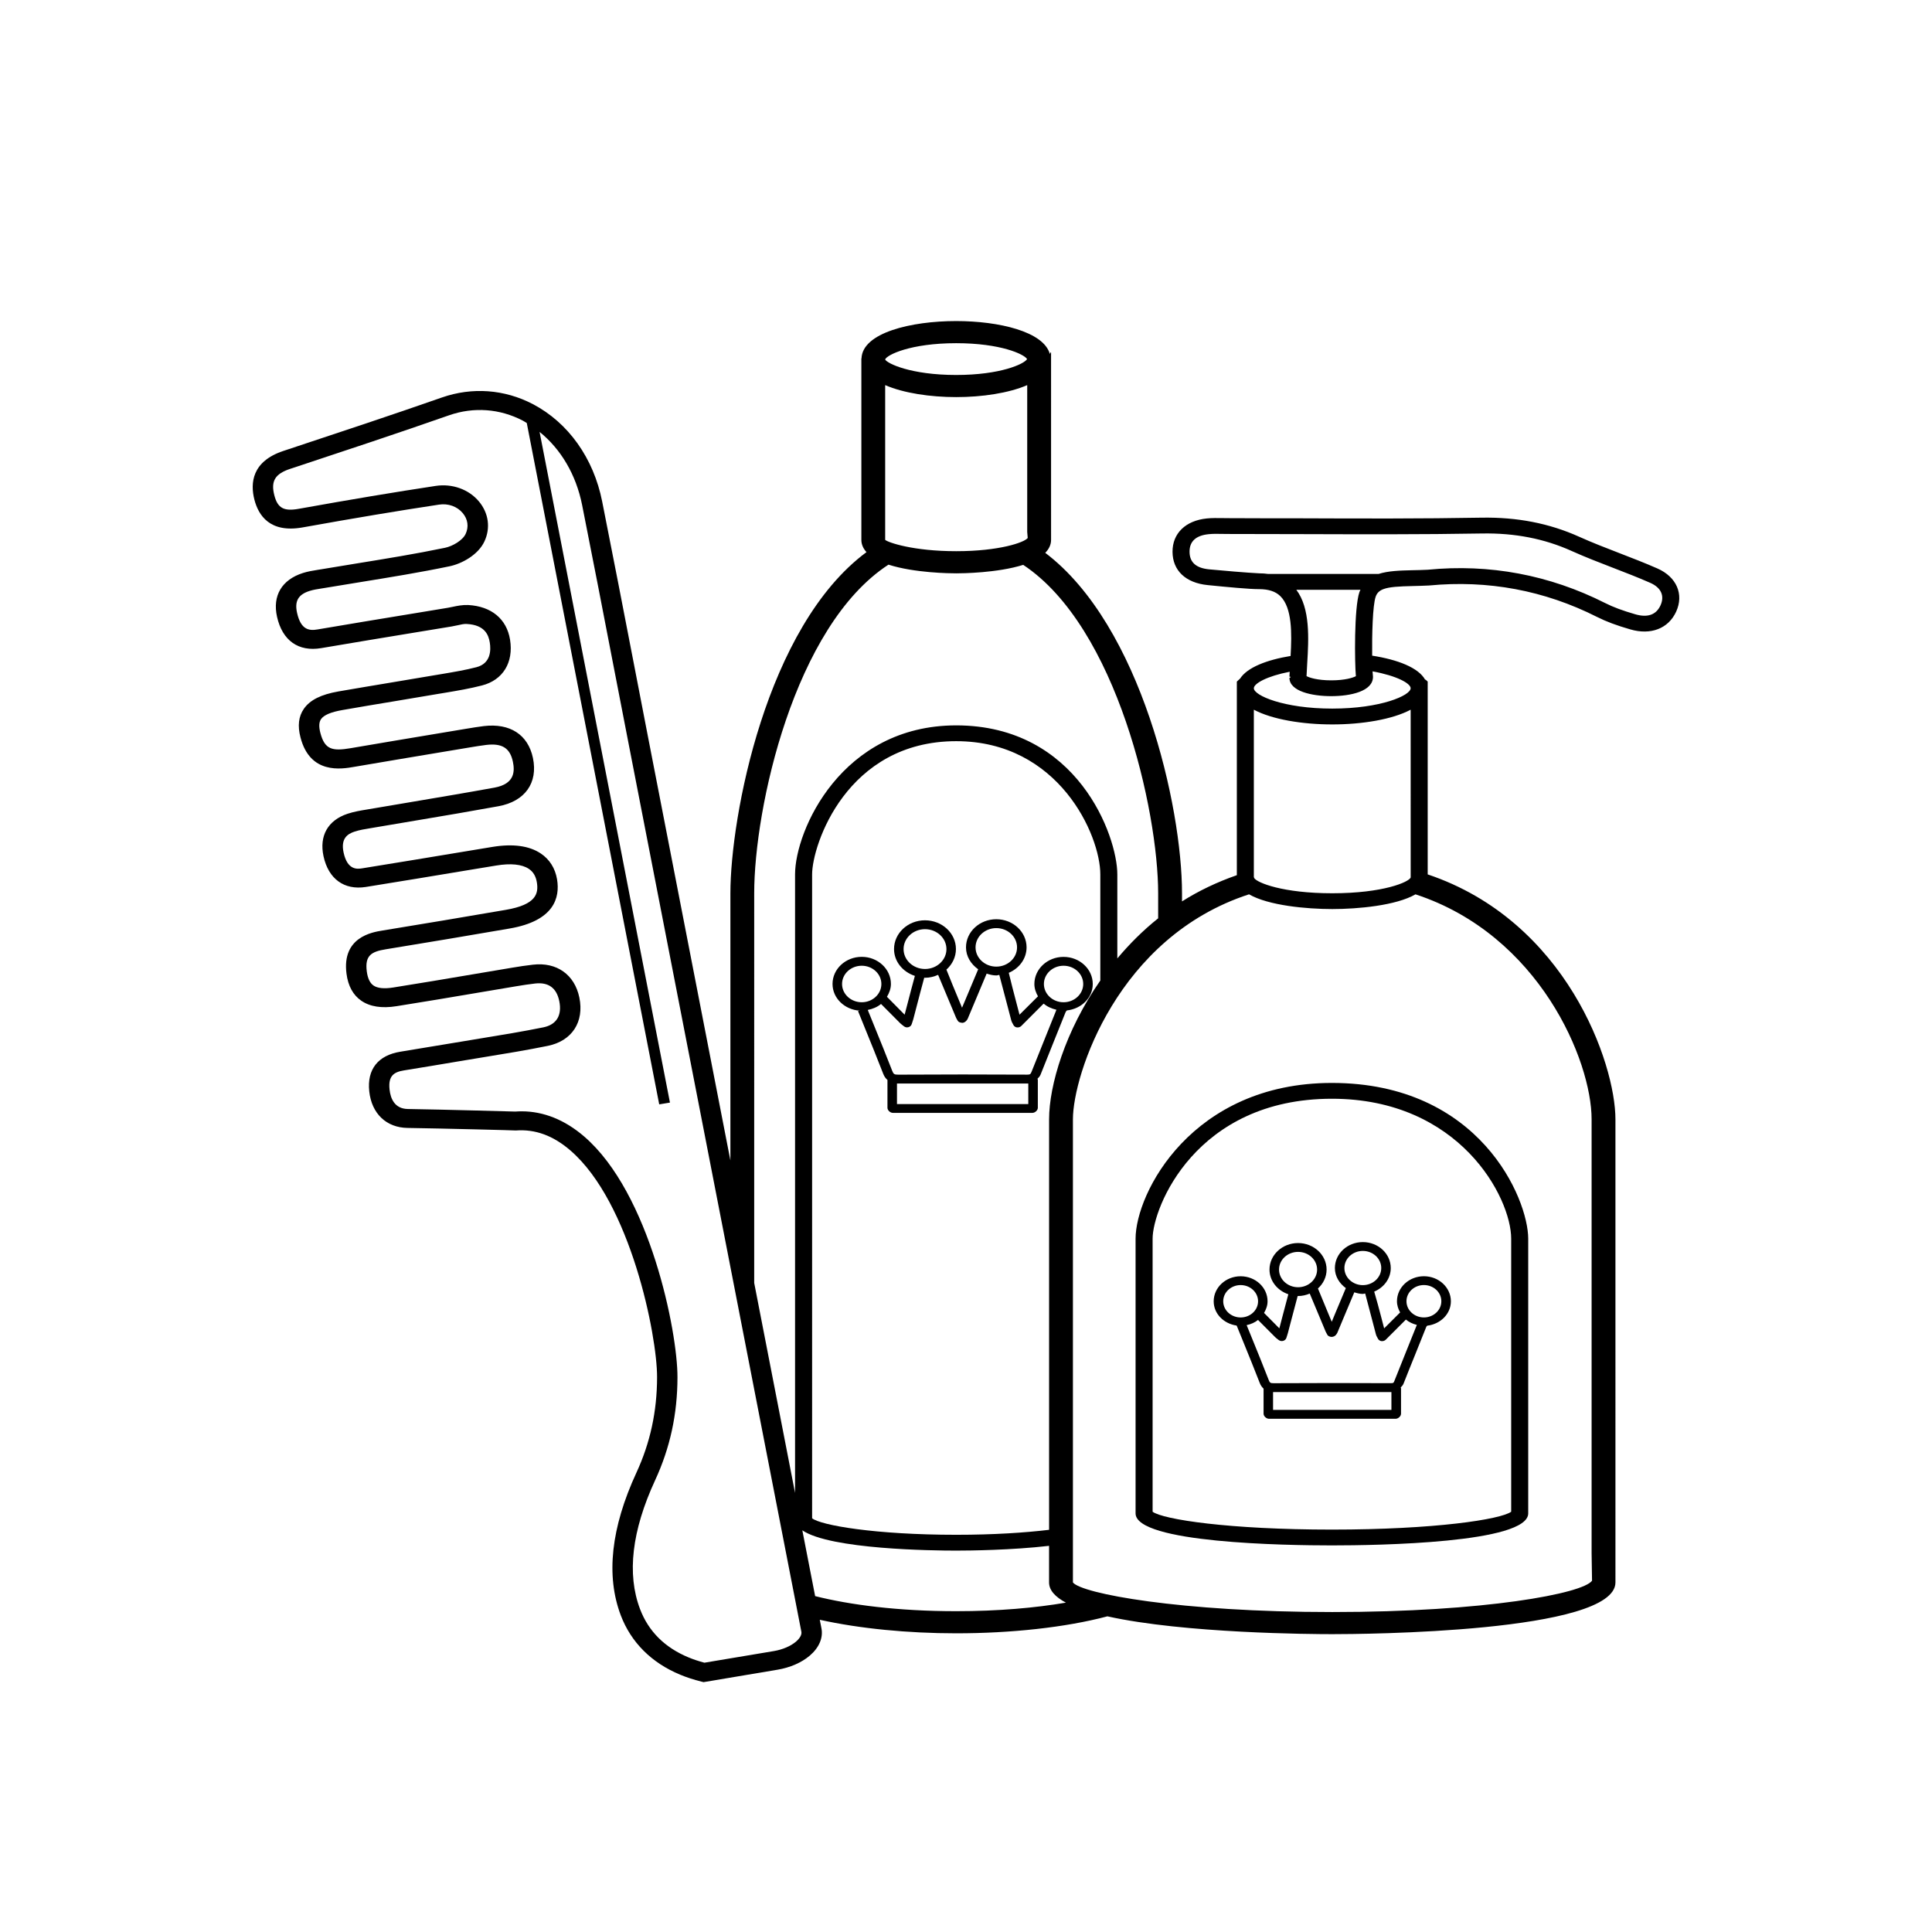
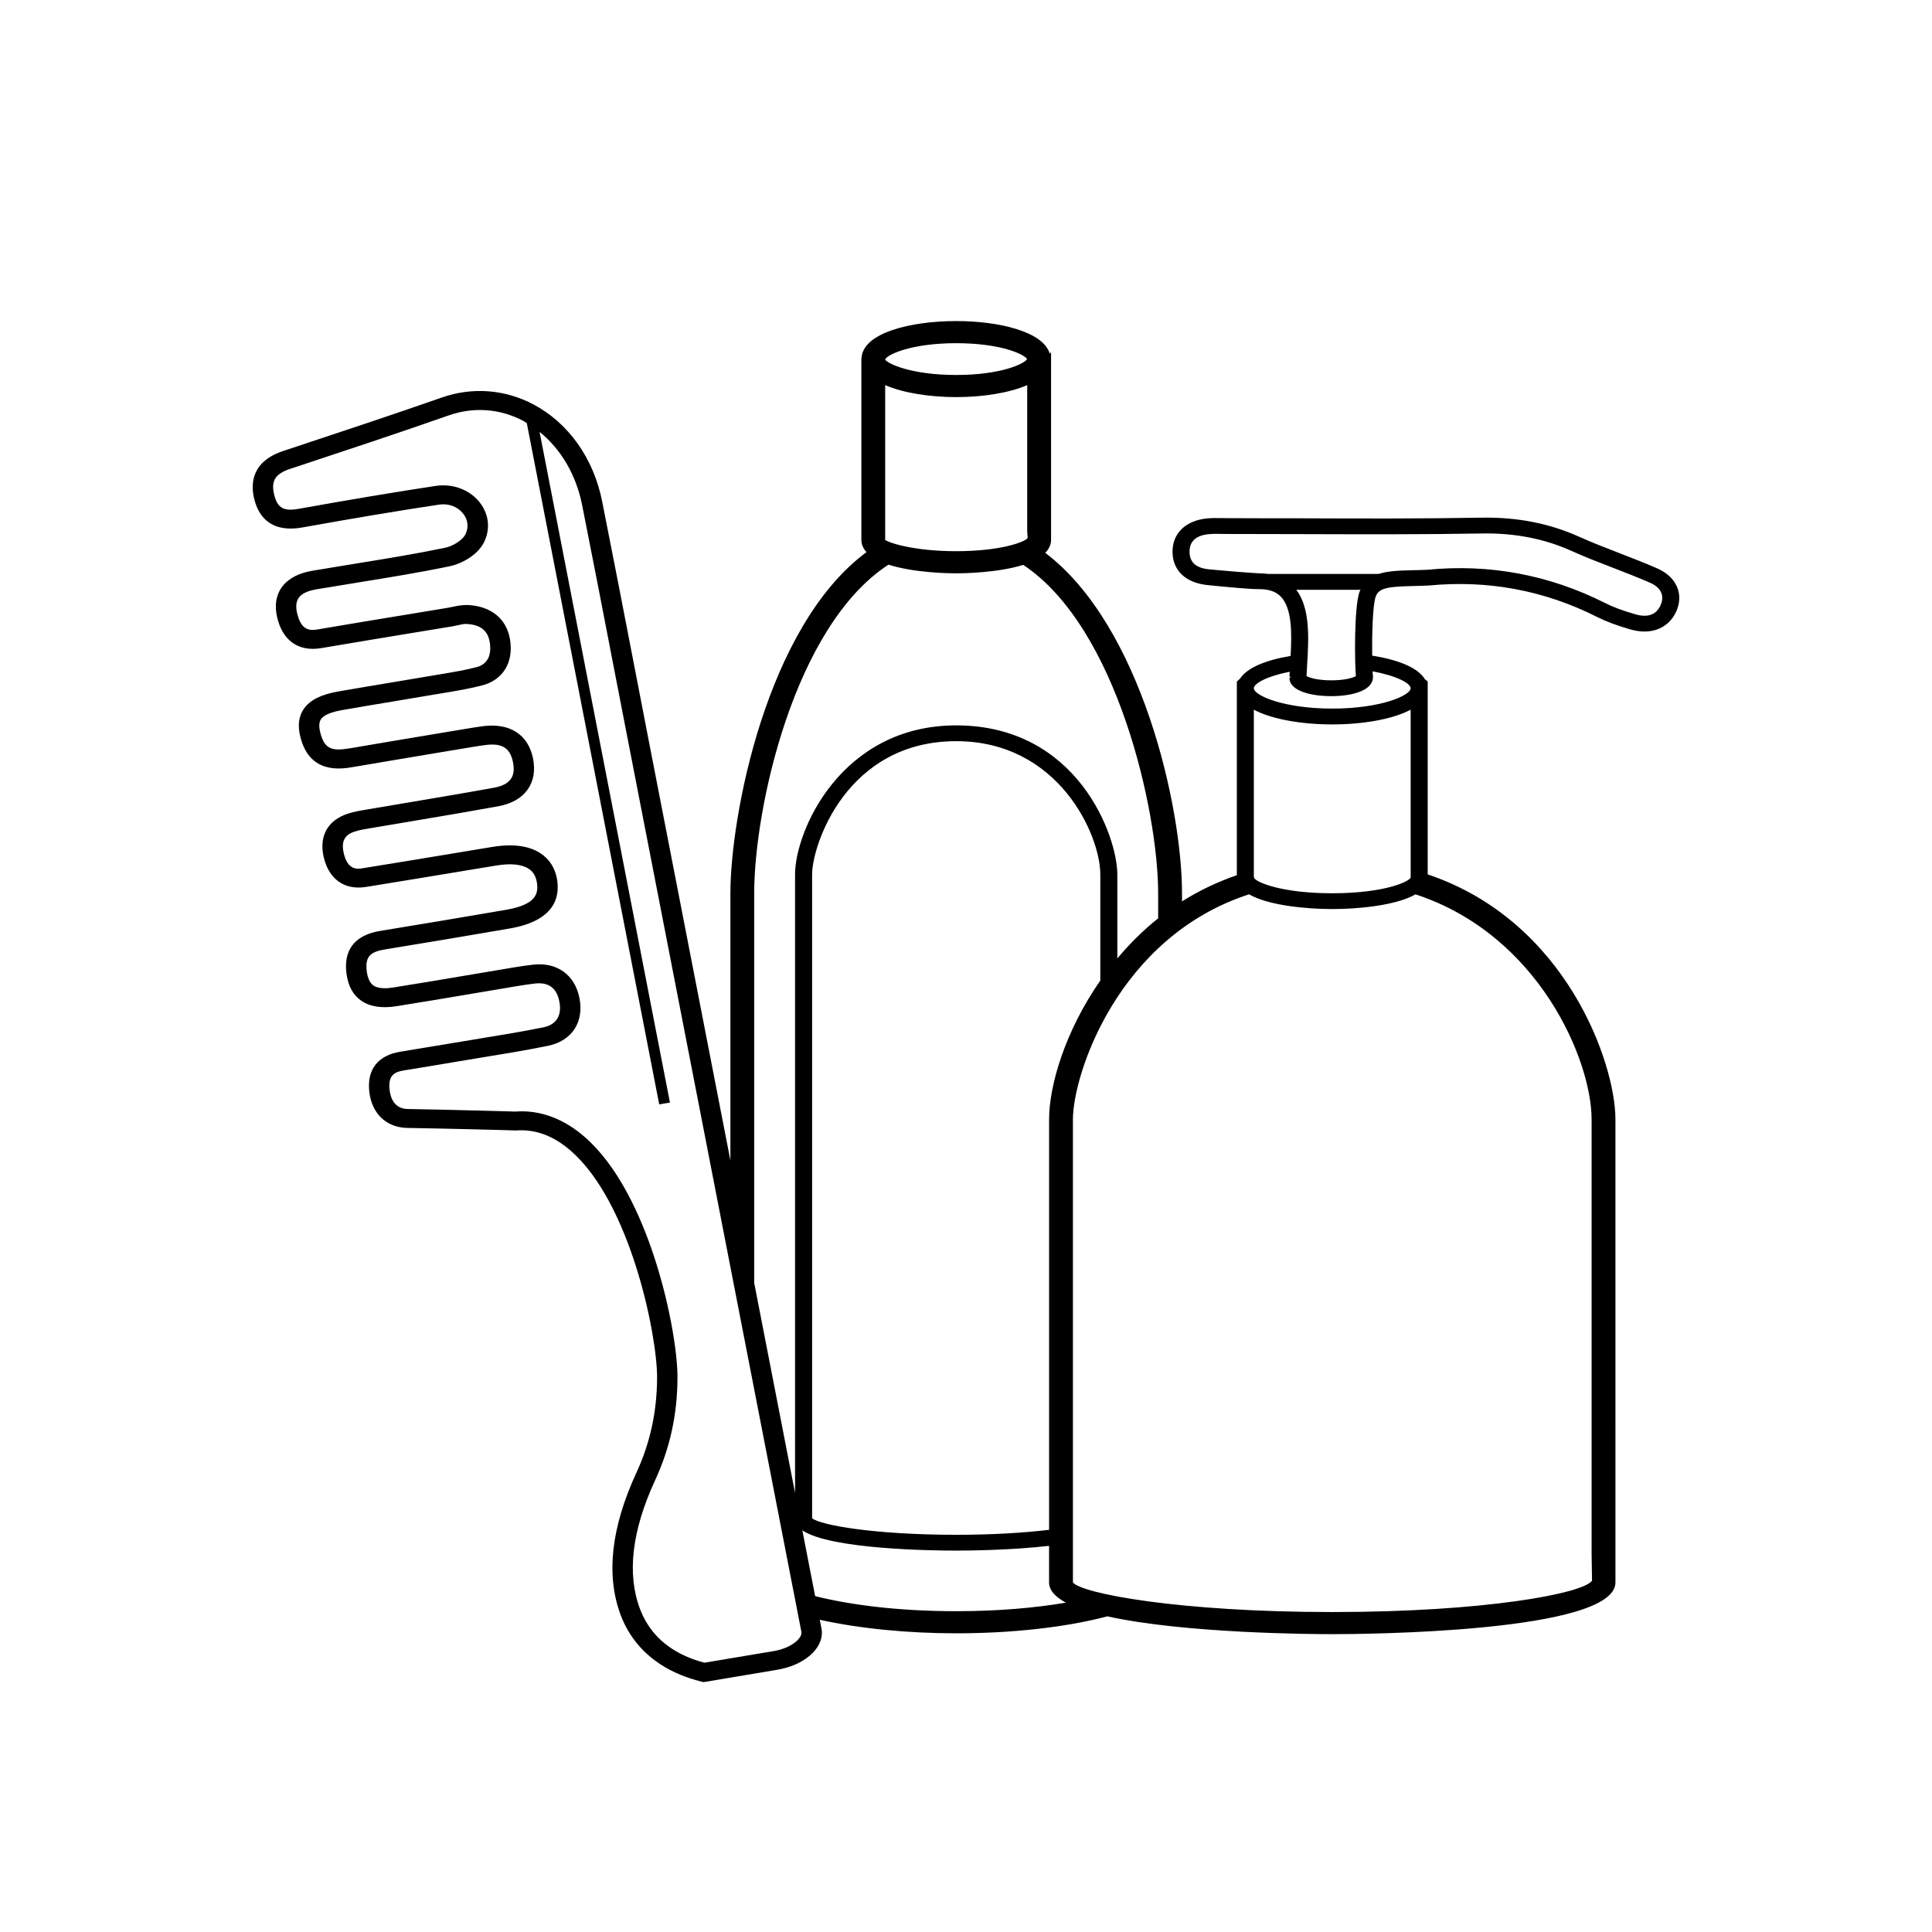
<svg xmlns="http://www.w3.org/2000/svg" version="1.1" id="Layer_1" x="0px" y="0px" width="800px" height="800px" viewBox="0 0 800 800" enable-background="new 0 0 800 800" xml:space="preserve">
  <g>
    <g>
      <g>
        <path d="M686.306,235.396c-5.161-2.272-10.432-4.305-15.712-6.346c-5.62-2.171-11.248-4.341-16.728-6.807     c-12.393-5.579-25.699-8.129-40.298-7.889c-24.794,0.443-50.015,0.37-74.43,0.269c-10.244-0.028-20.118,0.018-30.74-0.065     l-2.258-0.027c-2.127-0.028-4.286-0.065-6.403,0.148c-8.813,0.887-14.262,6.179-14.223,13.818     c0.041,7.722,5.4,12.875,14.58,13.781c7.846,0.795,17.612,1.718,21.313,1.672c3.818,0.019,6.702,0.905,8.721,2.873     c4.965,4.83,4.804,15.453,4.276,24.8c-9.904,1.635-17.93,4.748-20.913,9.365l-1.344,1.248v80.155     c-8.264,2.882-15.862,6.521-22.704,10.863v-3.373c0-35.764-16.826-110.829-56.627-140.96c1.471-1.514,2.407-3.269,2.407-5.375     V146.05l-0.21-0.193c-0.069,0.258-0.209,0.48-0.298,0.729c-2.545-9.31-21.166-13.643-38.769-13.643     c-18.766,0-38.885,4.858-39.214,15.5c-0.019-0.037-0.039-0.065-0.059-0.093v75.195c0,1.967,0.815,3.63,2.119,5.08     c-41.63,30.822-56.35,109.795-56.35,141.254v110.636c-15.802-81.236-31.197-160.375-34.042-174.997l-5.868-30.341     c-4.356-22.519-8.702-45.029-13.188-67.529c-3.56-17.928-14.013-32.614-28.671-40.299c-11.766-6.151-25.142-7.13-37.683-2.761     c-21.183,7.407-42.475,14.445-63.757,21.502l-1.86,0.62c-13.078,4.323-13.774,13.337-12.044,20.145     c1.691,6.594,6.435,13.901,19.87,11.555c21.85-3.925,39.83-6.927,56.578-9.458c3.789-0.583,7.509,0.729,9.826,3.5     c2.139,2.54,2.576,5.689,1.204,8.636c-1.273,2.707-5.42,5.09-8.533,5.736c-12.063,2.513-24.494,4.525-36.519,6.475     c-4.823,0.785-9.657,1.561-14.47,2.384l-1.562,0.249c-2.138,0.332-4.276,0.692-6.314,1.339     c-8.762,2.808-12.65,9.421-10.692,18.149c2.209,9.837,8.872,14.557,18.31,12.95c13.068-2.226,26.166-4.387,39.263-6.54     l14.699-2.42c0.796-0.139,1.602-0.304,2.396-0.48c1.453-0.324,2.795-0.656,3.939-0.554c7.468,0.407,8.99,4.572,9.487,7.676     c0.507,3.149,0.467,8.664-5.519,10.215c-4.645,1.201-9.338,1.986-14.322,2.827l-3.5,0.582     c-5.887,1.006-11.776,1.996-17.643,2.965c-7.24,1.21-14.47,2.412-21.69,3.667c-7.23,1.265-11.785,3.546-14.311,7.186     c-2.198,3.168-2.656,7.056-1.393,11.878c3.968,15.287,16.817,13.117,22.307,12.146c12.273-2.105,24.565-4.147,36.856-6.207     l11.188-1.866c2.208-0.369,4.406-0.729,6.613-0.998c6.524-0.757,9.776,1.313,10.97,6.918c0.806,3.88,0.906,9.209-7.618,10.771     c-11.257,2.05-22.535,3.943-33.813,5.847l-18.986,3.213c-2.625,0.426-5.339,0.878-8.045,1.766     c-8.134,2.715-11.775,9.116-9.945,17.577c2.029,9.393,8.543,14.123,17.474,12.737c14.331-2.3,28.652-4.674,42.963-7.058     l11.039-1.819c6.007-1.006,10.682-0.536,13.516,1.358c1.83,1.209,2.915,3.02,3.341,5.551c0.776,4.673-0.238,9.283-12.839,11.435     c-17.056,2.919-34.102,5.81-51.177,8.581c-4.147,0.674-16.777,2.716-14.798,17.864c0.657,5.07,2.706,8.819,6.097,11.167     c3.58,2.485,8.503,3.271,14.659,2.271c11.159-1.754,22.287-3.647,33.425-5.531l16.001-2.697c2.676-0.443,5.331-0.869,8.017-1.165     c5.45-0.571,8.781,1.848,9.895,7.269c1.224,5.912-1.114,9.774-6.573,10.892c-8.593,1.746-17.264,3.167-25.937,4.579     l-10.422,1.729c-7.608,1.284-15.215,2.549-22.833,3.778c-9.309,1.505-13.884,7.343-12.909,16.422     c0.984,9.198,7.051,15.011,15.833,15.148c14.828,0.223,44.892,0.998,44.861,1.054c8.056-0.602,15.455,2.114,22.566,8.248     c24.953,21.492,35.952,76.6,35.921,93.909c-0.021,14.187-2.824,27.126-8.563,39.55c-10.522,22.777-12.69,42.645-6.464,59.076     c4.237,11.159,12.729,19.656,24.584,24.562c2.655,1.106,5.599,2.068,8.781,2.861l0.916,0.222l30.621-5.144     c5.2-0.877,9.944-2.929,13.326-5.81c3.859-3.269,5.629-7.398,4.863-11.306c0,0-0.248-1.274-0.697-3.564     c16.45,3.647,36.42,5.606,56.499,5.606c22.616,0,45.22-2.412,62.604-7.029c31.834,7.083,84.812,7.38,93.116,7.38     c12.003,0,117.252-0.601,117.252-21.42V463.457c0-22.981-20.198-82.058-77.74-101.39v-79.841l-0.935-0.868     c-0.02,0.055-0.061,0.101-0.081,0.157c-2.743-5.034-11.356-8.368-21.978-10.022c-0.1-8.665,0.198-20.699,1.442-24.394     c0.517-1.514,1.491-2.475,3.111-3.122c0.069-0.028,0.149-0.046,0.22-0.074c2.407-0.877,6.166-1.108,12.063-1.238     c2.069-0.046,4.247-0.102,6.684-0.222c24.375-2.346,47.786,2.004,69.586,13.014c3.779,1.903,8.026,3.5,13.764,5.154     c8.513,2.494,15.793-0.343,18.996-7.315C697.353,246.073,694.243,238.887,686.306,235.396z M425.557,222.77     c-1.392,1.847-11.815,5.468-29.617,5.468c-17.802,0-28.224-3.612-29.408-4.692v-64.075c7.678,3.326,18.707,4.96,29.408,4.96     c10.701,0,21.73-1.635,29.407-4.96v60.786L425.557,222.77z M395.938,142.107c18.408,0,28.214,4.582,29.358,6.585     c-1.145,1.996-10.98,6.577-29.358,6.577c-18.846,0-28.691-4.813-29.428-6.429C367.257,146.919,377.092,142.107,395.938,142.107z      M367.904,233.808c10.69,3.444,25.509,3.603,28.035,3.603c2.496,0,17.076-0.158,27.747-3.511     c38.886,25.751,55.881,101.981,55.881,135.98v10.383c-6.375,5.08-11.954,10.705-16.906,16.598v-34.775     c0-15.822-16.419-61.719-66.722-61.719c-47.517,0-66.722,43.559-66.722,61.719v256.103     c-4.753-24.422-10.651-54.755-16.917-86.954V369.88l0,0C312.3,334.736,328.759,259.263,367.904,233.808z M455.619,362.076v43.938     c-14.551,20.885-21.213,43.45-21.213,57.442v170.008c-10.005,1.191-22.934,2.06-38.458,2.06c-33.654,0-56.15-3.962-59.67-6.835     V362.076c0-12.165,14.291-55.171,59.67-55.171C438.444,306.905,455.619,345.838,455.619,362.076z M329.565,679.795     c-2.198,1.849-5.52,3.271-9.13,3.879l-28.75,4.814c-2.388-0.63-4.605-1.367-6.614-2.208     c-9.805-4.064-16.559-10.798-20.049-20.007c-5.499-14.503-3.401-32.458,6.256-53.351c6.206-13.43,9.229-27.378,9.249-42.636     c0.04-18.879-11.397-76.238-38.627-99.682c-8.035-6.927-16.847-10.428-25.897-10.428c-0.865,0-1.73,0.036-2.605,0.102     c0,0-29.755-0.841-44.534-1.063c-5.54-0.094-7.17-4.433-7.558-8.072v-0.01c-0.617-5.671,1.83-7.23,5.947-7.896     c7.648-1.229,15.275-2.505,22.904-3.797l10.373-1.718c8.791-1.431,17.572-2.872,26.285-4.647     c10.044-2.041,15.167-9.901,13.078-20.033c-1.959-9.469-9.358-14.741-19.213-13.586c-2.845,0.313-5.679,0.757-8.504,1.228     l-16.021,2.697c-11.1,1.885-22.207,3.761-33.336,5.524c-3.779,0.6-6.524,0.314-8.175-0.832c-1.461-1.007-2.387-2.965-2.764-5.811     c-0.856-6.585,1.86-8.211,7.866-9.18c17.105-2.772,34.191-5.672,51.257-8.6c18.518-3.168,20.915-12.82,19.661-20.356     c-0.766-4.591-3.102-8.304-6.782-10.743c-4.784-3.186-11.527-4.073-19.911-2.707l-11.049,1.829     c-14.301,2.374-28.602,4.748-42.913,7.048c-1.969,0.295-6.117,0.961-7.737-6.54c-1.273-5.911,1.74-7.721,4.505-8.645     c2.138-0.712,4.406-1.062,6.653-1.432l19.025-3.214c11.327-1.903,22.645-3.815,33.942-5.875     c10.979-2.004,16.439-9.662,14.282-19.979c-2.039-9.68-9.498-14.492-20.338-13.208c-2.357,0.287-4.694,0.674-7.539,1.146     l-10.679,1.783c-12.301,2.06-24.615,4.101-36.896,6.216c-7.668,1.303-10.761,0.573-12.561-6.281     c-0.687-2.624-0.597-4.507,0.278-5.763c1.153-1.672,4.107-2.919,8.771-3.731c7.201-1.266,14.401-2.467,21.611-3.658     c5.907-0.979,11.805-1.958,17.692-2.974l3.46-0.573c4.953-0.832,10.084-1.69,15.107-2.993     c8.671-2.236,13.127-9.496,11.616-18.935c-1.392-8.608-7.717-13.845-17.364-14.372c-2.387-0.083-4.475,0.342-6.365,0.748     c-0.646,0.139-1.313,0.277-1.959,0.388l-14.688,2.429c-13.108,2.152-26.225,4.313-39.323,6.549     c-3.511,0.618-6.922,0.176-8.493-6.835c-1.094-4.876,0.458-7.602,5.171-9.107c1.601-0.508,3.292-0.757,4.982-1.026l1.661-0.268     c4.793-0.813,9.607-1.588,14.401-2.364c12.132-1.968,24.664-3.999,36.916-6.549c5.152-1.071,11.855-4.748,14.44-10.28     c2.606-5.579,1.751-11.767-2.277-16.579c-4.187-5.006-11.04-7.455-17.861-6.429c-16.827,2.549-34.897,5.569-56.836,9.505     c-6.117,1.08-8.663-0.324-10.025-5.644c-1.491-5.885,0.299-8.849,6.644-10.946l1.869-0.609     c21.333-7.066,42.674-14.132,63.887-21.558c10.154-3.538,21.004-2.744,30.551,2.254c0.547,0.286,1.054,0.655,1.591,0.969     l54.837,282.124l4.445-0.739l-53.984-277.717c8.812,7.103,15.117,17.716,17.613,30.259c4.476,22.49,8.831,44.981,13.167,67.482     l5.888,30.351c6.175,31.793,71.743,368.771,71.743,368.781C332.051,676.886,331.225,678.382,329.565,679.795z M395.938,667.161     c-24.127,0-44.027-2.632-58.408-6.245c-1.332-6.862-3.132-16.099-5.3-27.238c11.616,7.916,54.111,8.396,63.708,8.396     c5.688,0,22.923-0.193,38.458-1.977v15.158c0,3.26,2.585,6.021,6.98,8.366C428.797,665.765,413.483,667.161,395.938,667.161z      M659.049,463.457v179.734l0.178,11.343c-3.739,5.301-44.195,12.979-107.556,12.979c-63.37,0-103.827-7.678-107.396-12.258     V463.457c0-18.317,18.448-75.436,72.927-93.142c8.016,4.656,23.879,6.106,34.47,6.106s26.425-1.45,34.45-6.096     C637.444,387.153,659.049,439.275,659.049,463.457z M551.66,369.88c-20.565,0-31.098-4.377-32.301-6.261     c-0.069-0.158-0.1-0.324-0.17-0.481v-69.265c7.52,4.018,20.02,6.096,32.471,6.096c12.442,0,24.943-2.078,32.462-6.096     l0.009,69.468C583.472,365.207,572.832,369.88,551.66,369.88z M568.525,280.24c-0.069-0.49-0.129-1.284-0.179-2.244     c10.014,1.819,15.771,4.969,15.771,6.992c0,2.965-12.321,8.424-32.46,8.424s-32.47-5.458-32.47-8.424     c0-1.958,5.399-4.997,14.848-6.834c-0.03,0.664-0.091,1.403-0.11,2.032l0.408,0.018l-0.06,0.453h-0.349     c0,5.607,9.329,7.603,17.315,7.603C559.226,288.258,568.554,286.262,568.525,280.24z M561.444,279.99     c-1.163,0.638-4.554,1.727-10.184,1.727c-5.738,0-9.149-1.127-10.253-1.755c0.07-1.644,0.179-3.398,0.278-5.208     c0.627-10.299,1.303-22.851-4.506-30.537h26.574c-0.139,0.323-0.329,0.582-0.448,0.942     C560.659,251.819,560.937,274.615,561.444,279.99z M540.989,280.655l-0.069-0.074l0.05-0.147     C540.977,280.507,540.989,280.581,540.989,280.655z M687.557,250.72c-1.8,3.888-5.34,5.108-10.412,3.647     c-5.281-1.533-9.14-2.964-12.501-4.665c-23.063-11.646-47.875-16.302-73.514-13.781c-2.188,0.111-4.296,0.157-6.296,0.194     c-5.092,0.12-10.005,0.259-13.993,1.542h-45.737c-1.192-0.157-2.416-0.268-3.759-0.258c-4.166-0.185-16.419-1.22-20.735-1.653     c-5.391-0.545-8.025-2.918-8.046-7.288c-0.02-4.295,2.646-6.743,7.927-7.269c1.819-0.184,3.659-0.148,5.519-0.111l2.378,0.028     c10.631,0.01,20.496,0.027,30.71,0.064c24.455,0.074,49.726,0.167,74.598-0.267c13.466-0.231,25.719,2.115,37.086,7.242     c5.59,2.512,11.347,4.738,17.095,6.955c5.173,1.995,10.344,3.99,15.405,6.216C687.837,243.302,689.386,246.739,687.557,250.72z" />
-         <path d="M470.218,512.927v113.73c0,12.303,62.228,13.263,81.292,13.263c19.063,0,81.291-0.96,81.291-13.263v-113.73     c0-16.533-20.02-64.508-81.291-64.508C493.622,448.42,470.218,493.947,470.218,512.927z M625.75,512.927v113.047     c-4.308,3.186-31.617,7.398-74.24,7.398c-42.625,0-69.935-4.202-74.24-7.398V512.927c0-12.784,17.781-57.961,74.24-57.961     C604.39,454.967,625.75,495.876,625.75,512.927z" />
-         <path d="M557.281,533.379c-1.452,3.426-2.885,6.852-4.317,10.277l-1.512,3.669l-1.442-3.445c-1.421-3.399-2.834-6.8-4.276-10.346     c2.197-1.994,3.581-4.756,3.581-7.84c0-6.051-5.301-10.976-11.815-10.976c-6.523,0-11.824,4.925-11.824,10.976     c0,4.737,3.271,8.689,7.796,10.232c-0.914,3.372-1.81,6.753-2.685,10.142l-1.034,3.973l-6.335-6.385     c0.845-1.458,1.452-3.047,1.452-4.819c0-5.717-5.002-10.363-11.159-10.363c-6.146,0-11.147,4.646-11.147,10.363     c0,5.173,4.156,9.273,9.487,10.048c0.061,0.131,0.119,0.212,0.159,0.325l2.665,6.557c2.287,5.636,4.584,11.269,6.783,16.941     c0.387,0.996,0.935,1.718,1.561,2.299v10.392c0,1.006,1.154,2.088,2.248,2.088h52.42c1.084,0,2.248-1.071,2.248-2.088v-10.567     c0-0.101-0.129-0.192-0.148-0.295c0.417-0.481,0.895-0.85,1.173-1.561c1.621-4.139,3.291-8.275,4.963-12.396     c1.491-3.704,2.993-7.409,4.455-11.121c0.119-0.304,0.279-0.39,0.418-0.525c5.479-0.658,9.786-4.842,9.786-10.107     c-0.011-5.725-5.013-10.362-11.169-10.362s-11.158,4.646-11.158,10.362c0,1.69,0.536,3.226,1.313,4.628     c-0.088,0.093-0.17,0.177-0.269,0.259l-6.354,6.336l-1.213-4.654c-0.915-3.502-1.851-7.011-2.903-10.567     c4.018-1.68,6.852-5.402,6.852-9.763c0-5.93-5.183-10.741-11.566-10.741c-6.385,0-11.566,4.812-11.566,10.741     C552.742,528.492,554.583,531.411,557.281,533.379z M529.62,525.694c0-4.037,3.529-7.317,7.886-7.317     c4.346,0,7.877,3.28,7.877,7.317c0,4.045-3.531,7.323-7.877,7.323C533.149,533.017,529.62,529.729,529.62,525.694z      M513.718,545.531c-3.978-0.008-7.209-3.01-7.209-6.705c0-3.692,3.231-6.705,7.209-6.705c3.979,0,7.221,3.002,7.221,6.705     C520.938,542.531,517.706,545.531,513.718,545.531z M527.146,583.809v-7.39h0.258h0.05h48.701v7.39H527.146z M589.609,532.111     c3.987,0,7.22,3.003,7.22,6.707c0,3.703-3.242,6.705-7.22,6.705c-3.979,0-7.221-3.002-7.221-6.705     C582.388,535.114,585.621,532.111,589.609,532.111z M569.768,552.618c0.13,0.471,0.328,0.83,0.537,1.181l0.258,0.49     c0.27,0.563,0.825,0.951,1.473,1.045c0.637,0.045,1.303-0.12,1.76-0.574l8.364-8.358c1.272,1.072,2.823,1.772,4.524,2.217     c-1.412,3.573-2.845,7.122-4.286,10.668c-1.67,4.138-3.341,8.277-4.973,12.433c-0.367,0.932-0.446,1.006-1.561,1.025     c-16.141-0.075-32.283-0.083-48.423,0.01h-0.069c-1.323,0-1.571-0.177-2.019-1.313c-2.209-5.68-4.495-11.342-6.804-16.994     l-2.337-5.735c1.77-0.389,3.381-1.082,4.715-2.152l7.021,7.047c0.288,0.304,0.635,0.573,1.063,0.904l0.467,0.361     c0.518,0.396,1.185,0.526,1.85,0.358c0.638-0.183,1.135-0.637,1.334-1.237l0.238-0.739c0.148-0.442,0.269-0.804,0.367-1.19     l1.353-5.163c0.885-3.427,1.791-6.854,2.726-10.271c0.05,0,0.1,0.029,0.148,0.029c1.73,0,3.352-0.389,4.844-1.017     c1.343,3.177,2.675,6.362,3.998,9.54l2.615,6.264c0.13,0.286,0.278,0.572,0.687,1.282c0.299,0.555,1.005,0.785,1.66,0.859     c0.787,0.009,1.442-0.322,1.86-0.803c0.139-0.158,0.517-0.685,0.586-0.868l2.915-6.956c1.373-3.279,2.744-6.558,4.127-9.837     c1.133,0.342,2.277,0.665,3.531,0.665c0.348,0,0.636-0.158,0.974-0.185c0.945,3.548,1.869,7.092,2.805,10.641L569.768,552.618z      M564.319,517.981c4.206,0,7.627,3.177,7.627,7.083s-3.421,7.084-7.627,7.084c-4.207,0-7.629-3.178-7.629-7.084     S560.115,517.981,564.319,517.981z" />
-         <path d="M428.312,407.447c0,1.874,0.616,3.564,1.491,5.116c-0.109,0.119-0.277,0.277-0.418,0.406l-7.229,7.195l-1.541-5.903     c-0.976-3.722-1.95-7.452-2.904-11.442c4.326-1.839,7.369-5.848,7.369-10.539c0-6.42-5.619-11.647-12.541-11.647     c-6.911,0-12.541,5.218-12.541,11.647c0,3.759,2.058,6.946,5.042,9.079c-1.851,4.369-3.681,8.755-5.51,13.134l-1.173,2.771     l-1.462-3.527c-1.661-3.972-3.321-7.973-5.002-12.239c2.406-2.161,3.938-5.172,3.938-8.516c0-6.567-5.75-11.906-12.82-11.906     c-7.062,0-12.81,5.339-12.81,11.906c0,5.182,3.64,9.486,8.633,11.111c-1.124,4.102-2.198,8.201-3.262,12.313l-0.984,3.75     l-2.287-2.318c-1.612-1.635-3.272-3.297-5.032-5.09c0.955-1.606,1.641-3.361,1.641-5.319c0-6.188-5.42-11.222-12.083-11.222     c-6.673,0-12.093,5.034-12.093,11.222c0,5.921,5.002,10.659,11.267,11.073c-0.258,0.038-0.457,0.121-0.726,0.148     c0.02,0.056,0.05,0.093,0.07,0.148l2.804,6.918c2.566,6.311,5.132,12.607,7.589,18.954c0.428,1.108,1.024,1.894,1.74,2.521     v11.537c0,1.007,1.144,2.086,2.238,2.086h57.781c1.083,0,2.247-1.07,2.247-2.086v-11.673c0-0.122-0.139-0.214-0.169-0.334     c0.468-0.527,0.994-0.952,1.302-1.746c1.792-4.563,3.621-9.098,5.46-13.653c1.651-4.072,3.303-8.155,4.914-12.237     c0.129-0.313,0.348-0.488,0.547-0.693c5.986-0.655,10.69-5.207,10.69-10.943c0-6.188-5.419-11.224-12.093-11.224     C433.73,396.223,428.312,401.259,428.312,407.447z M403.953,392.288c0-4.396,3.86-7.98,8.594-7.98     c4.743,0,8.592,3.584,8.592,7.98c0,4.397-3.858,7.973-8.592,7.973C407.802,400.261,403.953,396.676,403.953,392.288z      M374.151,393c0-4.545,3.978-8.248,8.871-8.248c4.893,0,8.881,3.694,8.881,8.248c0,4.535-3.978,8.239-8.881,8.239     C378.126,401.23,374.151,397.535,374.151,393z M356.824,415.011c-4.485,0-8.145-3.391-8.145-7.564     c0-4.166,3.649-7.556,8.145-7.556c4.485,0,8.136,3.39,8.136,7.556C364.962,411.621,361.312,415.011,356.824,415.011z      M425.794,457.167h-54.371v-8.506h0.498h0.05h53.823V457.167L425.794,457.167z M440.392,399.891c4.495,0,8.146,3.39,8.146,7.556     c0,4.174-3.65,7.564-8.146,7.564c-4.485,0-8.135-3.391-8.135-7.564C432.26,403.281,435.907,399.891,440.392,399.891z      M432.172,415.584c1.451,1.266,3.28,2.06,5.27,2.539c-1.581,3.981-3.182,7.962-4.792,11.934     c-1.851,4.555-3.681,9.107-5.48,13.681c-0.419,1.061-0.646,1.246-1.801,1.246h-0.108c-17.763-0.093-35.524-0.103-53.307,0.009     h-0.059c-1.572,0-1.92-0.229-2.438-1.56c-2.456-6.354-5.032-12.683-7.607-19l-2.526-6.234c2.068-0.417,3.958-1.202,5.49-2.477     c1.53,1.533,3.052,3.067,4.584,4.602l3.292,3.314c0.299,0.295,0.637,0.563,1.044,0.877l0.577,0.453     c0.517,0.406,1.183,0.563,1.839,0.37c0.636-0.166,1.144-0.619,1.343-1.211l0.208-0.608c0.209-0.582,0.359-1.054,0.488-1.533     l1.233-4.722c1.075-4.147,2.158-8.295,3.292-12.441c0.11,0,0.199,0.056,0.308,0.056c1.959,0,3.769-0.479,5.431-1.219     c1.601,3.796,3.191,7.602,4.773,11.397l2.585,6.181c0.14,0.34,0.309,0.664,0.538,1.034l0.238,0.406     c0.299,0.554,1.014,0.767,1.67,0.83c0.716,0.14,1.452-0.333,1.869-0.821c0.2-0.212,0.438-0.499,0.606-0.895l2.507-5.977     c1.761-4.232,3.521-8.443,5.311-12.664c1.273,0.407,2.596,0.758,4.019,0.758c0.438,0,0.806-0.194,1.223-0.231     c0,0.009,0,0.037,0.011,0.046c1.015,3.787,2.008,7.593,3.003,11.389l1.959,7.474c0.14,0.498,0.358,0.904,0.587,1.292l0.278,0.535     c0.278,0.555,0.836,0.942,1.482,1.026c0.636,0.045,1.292-0.131,1.751-0.574l8.89-8.903l0.368-0.333     C432.138,415.611,432.151,415.602,432.172,415.584z" />
      </g>
    </g>
  </g>
</svg>